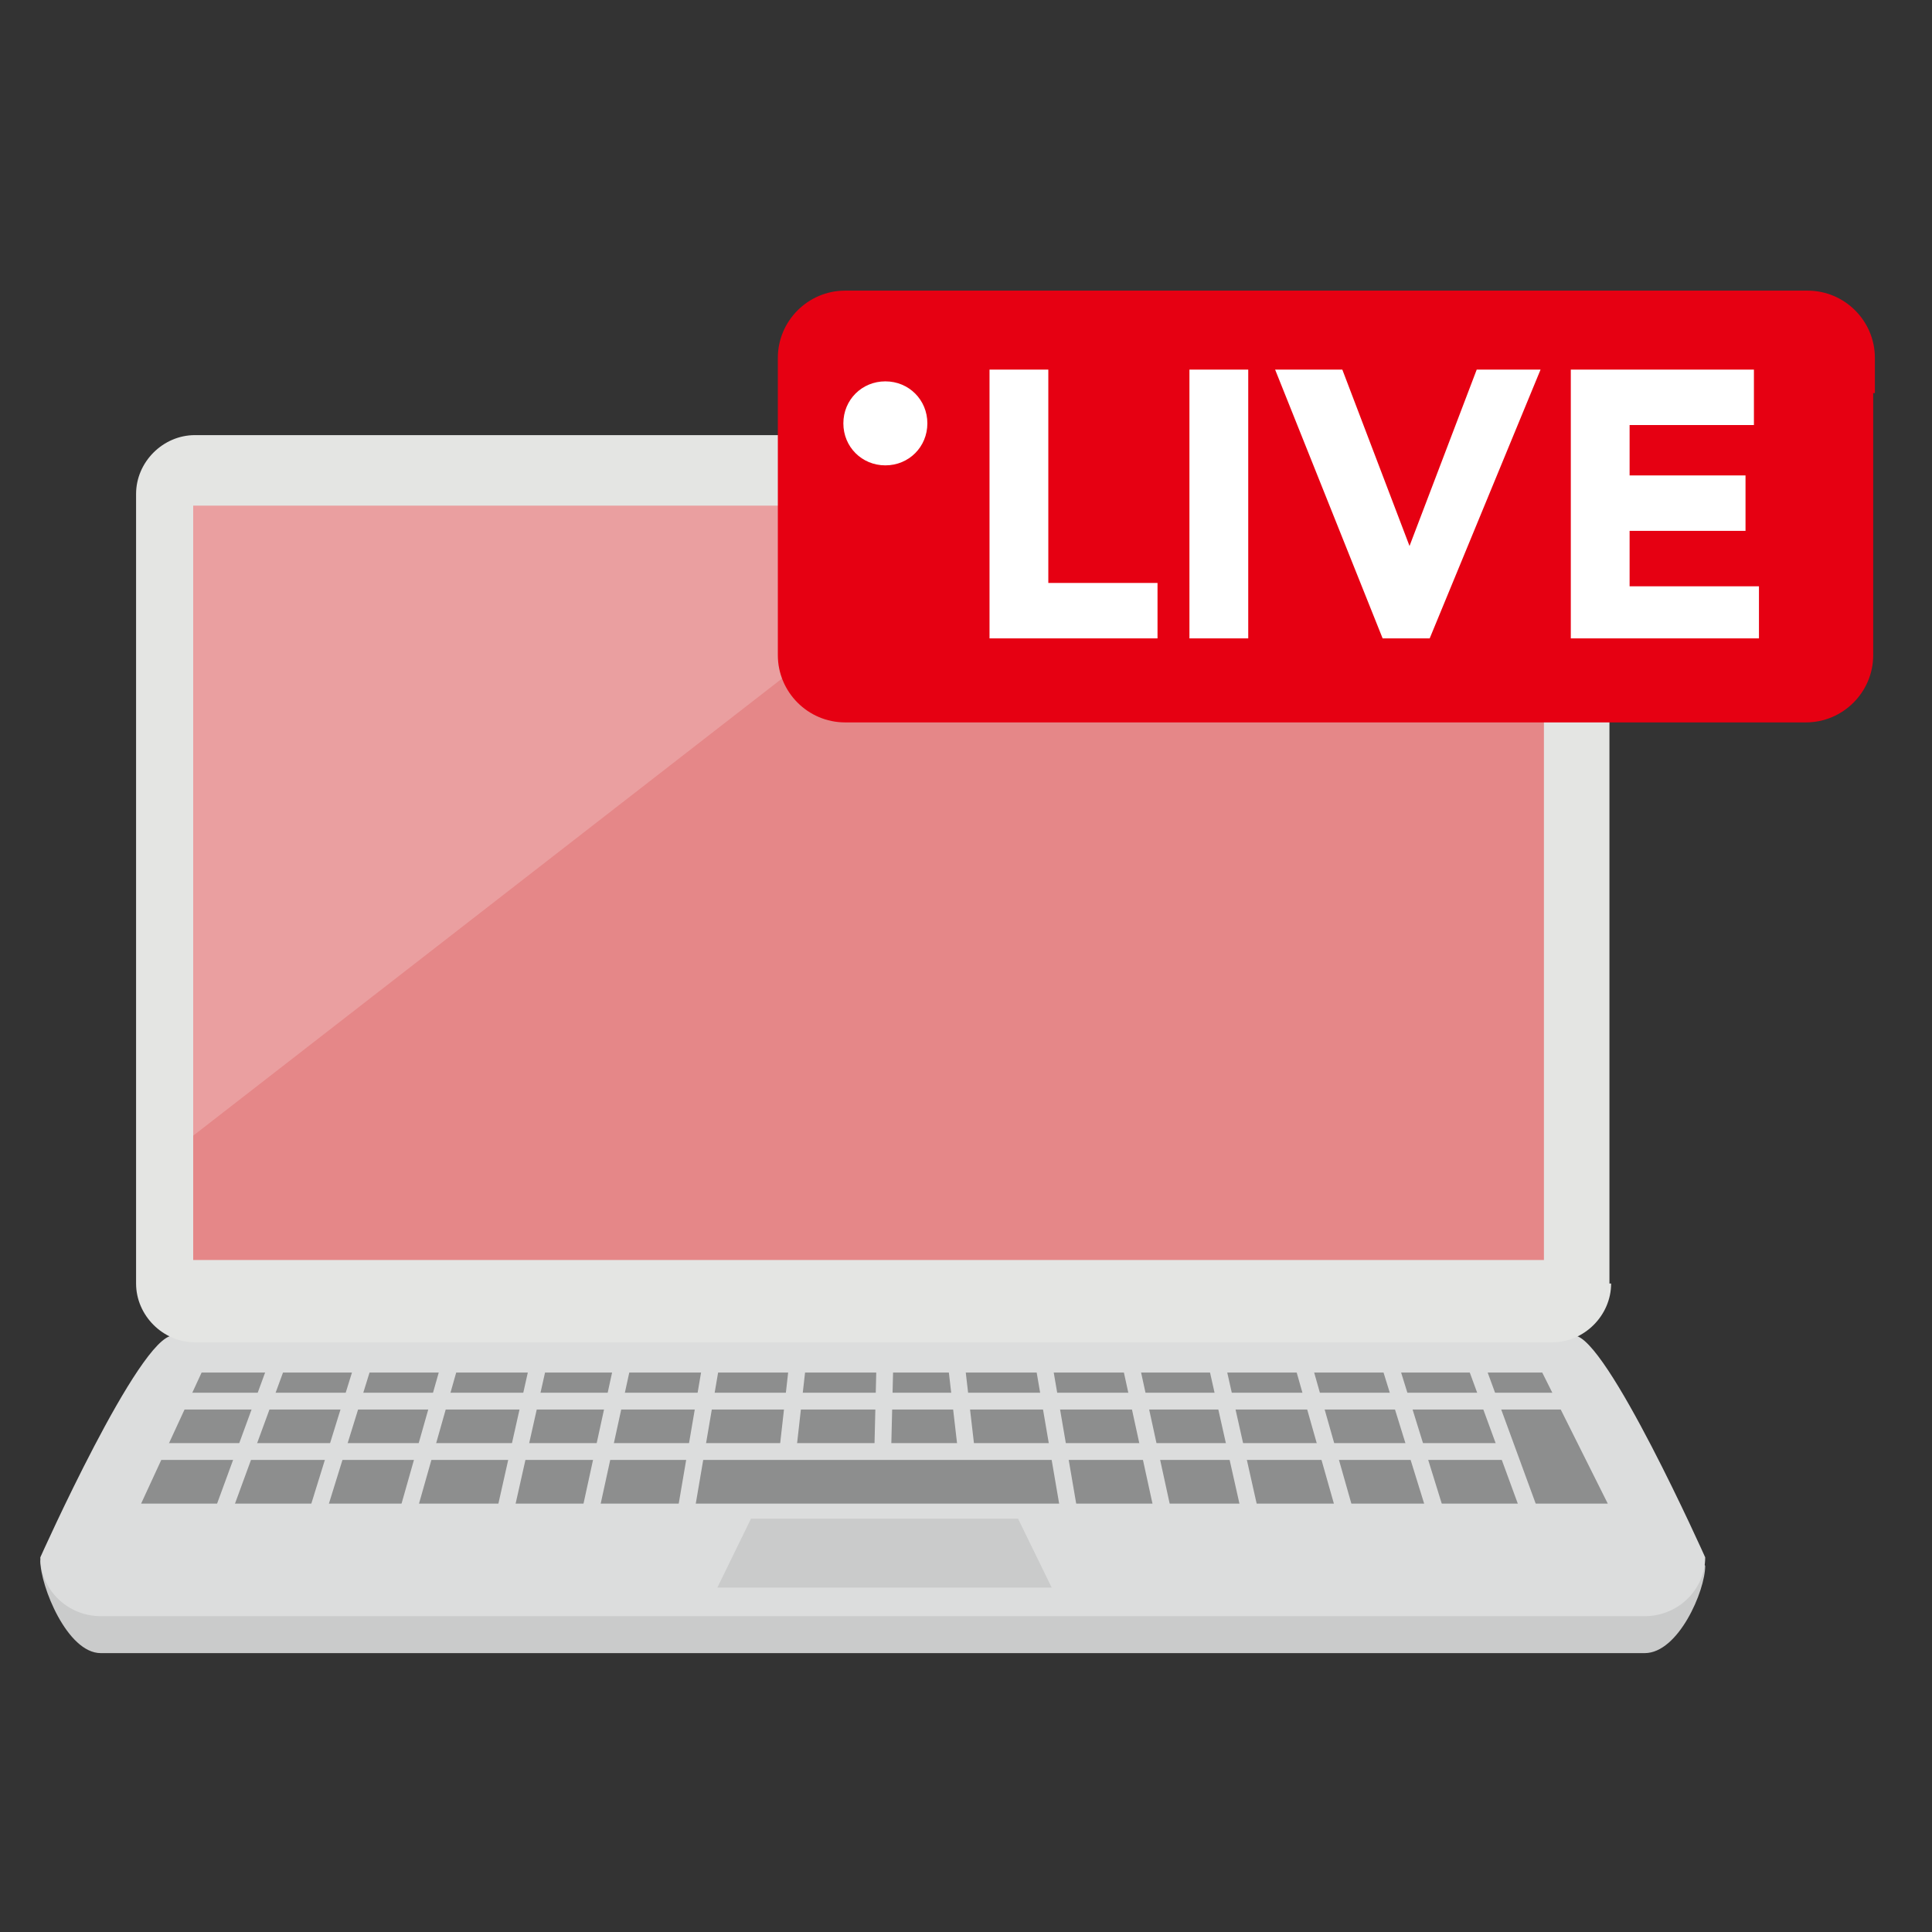
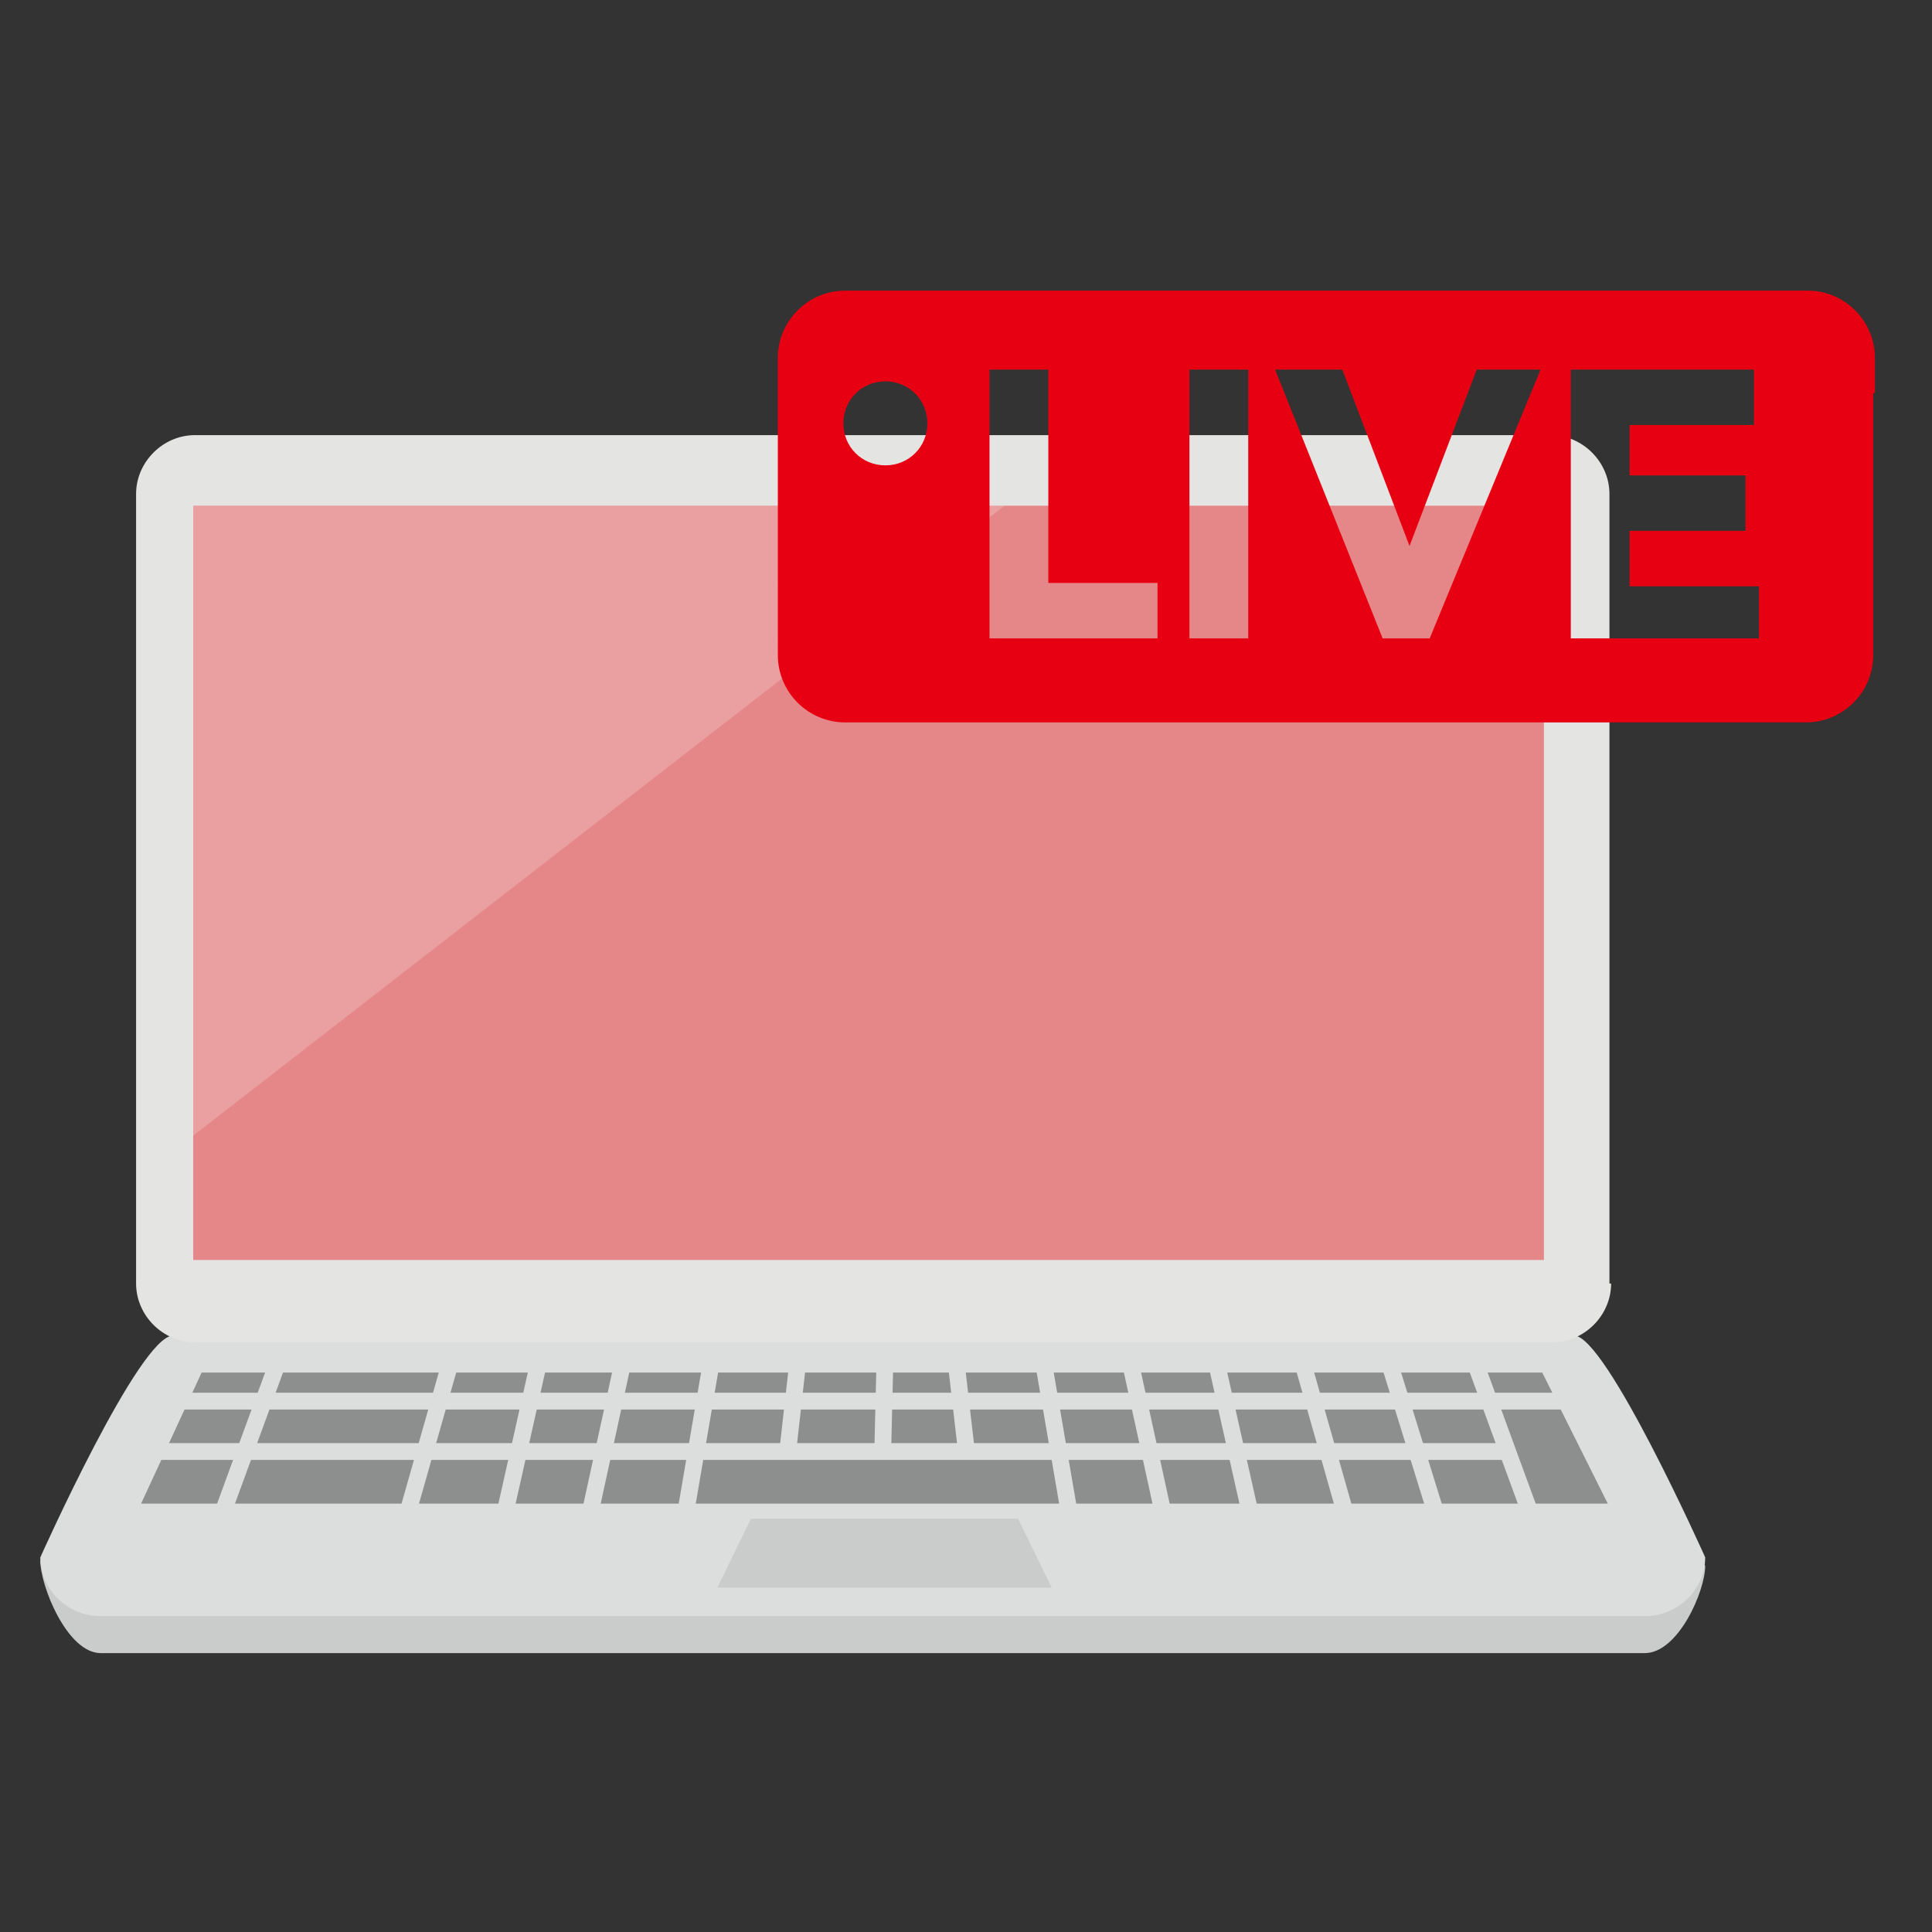
<svg xmlns="http://www.w3.org/2000/svg" version="1.1" id="レイヤー_1" x="0px" y="0px" width="115px" height="115px" viewBox="0 0 115 115" style="enable-background:new 0 0 115 115;" xml:space="preserve">
  <rect x="0" y="0" width="115" height="115" fill="#333333" stroke="none" />
  <style type="text/css">
	.st0{fill:none;}
	.st1{fill:#8FD3F5;}
	.st2{fill:#2990D0;}
	.st3{fill:#FFFFFF;}
	.st4{fill:#FCCE4D;}
	.st5{fill:#595757;}
	.st6{fill:#00B2BC;}
	.st7{fill:#CACBCB;}
	.st8{fill:#DCDDDD;}
	.st9{fill:#E4E5E3;}
	.st10{fill:#E58788;}
	.st11{opacity:0.2;fill:#FFFFFF;}
	.st12{fill:#8D8E8E;}
	.st13{fill:#E60012;}
</style>
  <rect x="-129.3" class="st0" width="115" height="115" />
  <rect class="st0" width="115" height="115" />
  <g>
    <g>
      <g>
        <path class="st1" d="M-33.6,35.8l-6.2,53.4c0,0-24.5-13.9-44-6.2l9.6-54.3C-74.3,28.7-53.1,16.2-33.6,35.8z" />
      </g>
      <path class="st2" d="M-127.3,73.7l1.9,9.5c0,0,11.1-3.1,20.2-2.4c10,0.7,17.8,4.4,17.8,4.4l3.6-2.2    C-99.5,69-127.3,73.7-127.3,73.7z" />
      <path class="st2" d="M-39.8,89.2l-5.1,8.2c0,0-9.4-6.7-18.1-9.2c-9.6-2.7-18.2-2-18.2-2l-2.6-3.3C-64.4,75.2-39.8,89.2-39.8,89.2z    " />
      <path class="st2" d="M-83.9,83l-3.6,2.2c2.6,5.8,6.2,1.1,6.2,1.1L-83.9,83z" />
      <g>
        <path class="st1" d="M-114.9,21.4l-12.4,52.3c0,0,27.8-4.7,43.5,9.2l9.6-54.3C-74.3,28.7-89.9,9.7-114.9,21.4z" />
      </g>
    </g>
    <path class="st3" d="M-80.3,36.7c0,0-0.1,0-0.1,0l0,0c-0.1,0-0.3-0.1-0.4-0.1l0,0l0,0l-0.1,0l-0.1-0.1l0,0l-0.1-0.1   c-0.1-0.1-0.2-0.2-0.3-0.2c-4.9-3.4-11-7.6-20.6-6.8c-2.7,0.2-5.6,0.9-8.6,1.9c0,0,0,0,0,0c0,0,0,0,0,0l0,0c-0.1,0-0.1,0.1-0.2,0.1   l-0.1,0l0,0l0,0l0,0c0,0-0.1,0-0.1,0c-0.4,0-0.8-0.2-0.9-0.5c0-0.1,0-0.1,0-0.2c0-0.4,0.2-0.7,0.5-0.8l0,0l0,0l0,0   c3.2-1.1,6.4-1.9,9.3-2.1l0,0c10.2-0.9,16.8,3.7,21.7,7.1c0.1,0,0.1,0.1,0.2,0.1c0.1,0,0.1,0.1,0.2,0.1l0.1,0.1l0,0   c0.3,0.1,0.5,0.4,0.5,0.7C-79.5,36.3-79.8,36.7-80.3,36.7z" />
    <path class="st3" d="M-82.3,48.3c-0.2,0-0.4,0-0.5-0.1l0,0l0,0l0,0l0,0l0,0c0,0,0,0,0,0l0,0l0,0l-0.1-0.1l0,0   c-2.5-1.6-5.7-3.6-9.4-5c-4.3-1.6-8.6-2.2-13.2-1.8c-2.4,0.2-4.9,0.7-7.5,1.4l0,0l0,0l0,0c0,0,0,0,0,0c0,0-0.1,0-0.1,0   c-0.4,0-0.8-0.2-0.9-0.6c0-0.1,0-0.1,0-0.2c0-0.4,0.2-0.7,0.6-0.9l0,0l0,0l0,0l0,0l0,0c0,0,0,0,0,0c2.7-0.8,5.3-1.3,7.8-1.5   c11.1-1,18.5,3.7,23.9,7.1l0,0l0,0c0.2,0.1,0.3,0.4,0.4,0.6c0,0.2,0,0.4-0.1,0.5C-81.8,48.1-82.1,48.3-82.3,48.3z" />
    <path class="st3" d="M-84.4,60c-0.1,0-0.1,0-0.2,0c-0.1,0-0.3-0.1-0.4-0.1c0,0,0,0,0,0c-3.3-2.1-7.3-4.5-12.1-6   c-3.9-1.2-7.9-1.6-12-1.2l-0.1,0c-2.3,0.2-4.8,0.7-7.2,1.4l0,0c0,0-0.1,0-0.2,0c-0.4,0-0.8-0.2-0.9-0.6l0,0c0,0,0-0.1,0-0.2   c0-0.4,0.2-0.8,0.6-0.9c0,0,0,0,0.1,0l0,0c2.5-0.7,5.1-1.2,7.5-1.4c10.6-0.9,18.3,3,25.1,7.4l0,0l0,0c0.3,0.1,0.5,0.4,0.5,0.7   C-83.6,59.6-83.9,60-84.4,60z" />
-     <path class="st3" d="M-86.4,71.6c-0.1,0-0.2,0-0.4,0l0,0c-0.1,0-0.1,0-0.2-0.1l0,0l-0.1-0.1l0,0l0,0l0,0c-5.6-3.5-14.3-8-25.5-7   c-2.2,0.2-4.3,0.6-6.5,1.2c0,0,0,0-0.1,0c0,0,0,0-0.1,0l0,0c-0.1,0-0.1,0-0.2,0c-0.4,0-0.8-0.2-0.9-0.6c0,0,0-0.1,0-0.2   c0-0.4,0.2-0.8,0.6-0.9c0,0,0,0,0,0c0,0,0.1,0,0.1,0c2.3-0.6,4.6-1,6.9-1.2c11.7-1,20.7,3.6,26.5,7.2l0,0l0,0   c0.3,0.1,0.5,0.4,0.5,0.7C-85.6,71.1-85.9,71.5-86.4,71.6z" />
    <path class="st3" d="M-40.1,44c-0.2,0-0.3,0-0.5-0.1l0-0.2l-0.2,0c-6.8-5.6-13.4-7.8-20.8-7.2c-2.9,0.3-5.6,0.9-8.4,1.6   c-0.1,0-0.3,0.1-0.4,0.1l-0.2,0.1c0,0-0.1,0-0.1,0c-0.4,0-0.8-0.2-0.9-0.6c0,0,0-0.1,0-0.1c0-0.4,0.2-0.7,0.6-0.9c0,0,0,0,0.1,0   c0,0,0.5-0.1,0.6-0.1c2.9-0.8,5.7-1.5,8.8-1.7c7.8-0.7,14.7,1.6,21.7,7.3l0,0l0.1,0.1l0.1,0.1l0,0c0,0,0,0,0,0l0,0.1l0.1,0   c0,0,0.1,0.1,0.1,0.1l0,0.1l0,0l0,0l0,0c0.1,0.1,0.2,0.3,0.2,0.5C-39.3,43.5-39.7,43.9-40.1,44z" />
-     <path class="st3" d="M-41.9,55.3c-0.2,0-0.4,0-0.5-0.1c0,0,0,0,0,0c0,0,0,0,0,0c-7.2-5.2-14.2-7.3-22.2-6.6c-3,0.3-5.7,0.9-8.1,1.4   l0,0l-0.1,0l0,0c0,0,0,0,0,0c-0.4,0-0.8-0.3-0.9-0.7c0,0,0-0.1,0-0.1c0-0.4,0.2-0.8,0.6-0.9l0,0l0,0c0,0,0,0,0.1,0c0,0,0,0,0.1,0   c2.1-0.5,5-1.1,8.1-1.4c8.4-0.7,15.9,1.5,23.4,6.9l0,0c0,0,0,0,0,0c0.2,0.1,0.3,0.4,0.3,0.6c0,0.2,0,0.4-0.2,0.6   C-41.4,55.2-41.7,55.3-41.9,55.3z" />
+     <path class="st3" d="M-41.9,55.3c-0.2,0-0.4,0-0.5-0.1c0,0,0,0,0,0c0,0,0,0,0,0c-7.2-5.2-14.2-7.3-22.2-6.6c-3,0.3-5.7,0.9-8.1,1.4   l0,0l-0.1,0l0,0c0,0,0,0,0,0c-0.4,0-0.8-0.3-0.9-0.7c0-0.4,0.2-0.8,0.6-0.9l0,0l0,0c0,0,0,0,0.1,0c0,0,0,0,0.1,0   c2.1-0.5,5-1.1,8.1-1.4c8.4-0.7,15.9,1.5,23.4,6.9l0,0c0,0,0,0,0,0c0.2,0.1,0.3,0.4,0.3,0.6c0,0.2,0,0.4-0.2,0.6   C-41.4,55.2-41.7,55.3-41.9,55.3z" />
    <path class="st3" d="M-42.8,67.1c-0.2,0-0.4,0-0.6-0.2l0,0l0,0l0,0l0,0c0,0,0,0,0,0l-0.1-0.1l-0.1,0c0,0-0.1-0.1-0.2-0.1l0,0   l-0.1-0.1c-7-5-14.5-7-22.8-6.3c-3,0.3-5.8,0.8-8.1,1.4l0,0l0,0c0,0,0,0-0.1,0c-0.4,0-0.8-0.2-0.9-0.6c0,0,0-0.1,0-0.1   c0-0.4,0.2-0.8,0.6-0.9l0,0l0,0l0,0c2.4-0.6,5.2-1.2,8.4-1.4c8.9-0.8,16.8,1.4,24.2,6.7l0,0c0,0,0,0,0,0c0,0,0,0,0,0c0,0,0,0,0,0   c0,0,0,0,0,0l0,0l0,0c0.3,0.1,0.5,0.4,0.5,0.7C-42,66.6-42.4,67-42.8,67.1z" />
-     <path class="st3" d="M-44,78.9c-0.1,0-0.3,0-0.4-0.1c-0.1,0-0.1-0.1-0.2-0.1c0,0,0,0,0,0c0,0,0,0,0,0l0,0l-0.1,0c0,0,0,0,0,0   c0,0,0,0,0,0c-7.4-5.2-15.7-7.3-25.2-6.5c-2.1,0.2-4.3,0.5-6.8,1l0,0l0,0c0,0,0,0,0,0c0,0,0,0-0.1,0c0,0-0.1,0-0.1,0   c0,0-0.1,0-0.1,0c-0.4,0-0.8-0.2-0.9-0.7c0,0,0-0.1,0-0.1c0-0.4,0.2-0.8,0.7-0.9c2.6-0.6,4.9-0.9,7.2-1.1   c9.8-0.9,18.7,1.4,26.3,6.8l0,0l0,0c0.3,0.1,0.5,0.4,0.5,0.7C-43.2,78.5-43.6,78.9-44,78.9z" />
    <path class="st3" d="M-83.1,79.4c-0.1,0-0.1,0-0.2,0c-0.2,0-0.4-0.2-0.5-0.3c-0.1-0.2-0.2-0.4-0.1-0.6l8.3-47   c0.1-0.4,0.4-0.7,0.8-0.7c0.1,0,0.1,0,0.2,0c0.2,0,0.4,0.2,0.5,0.3c0.1,0.2,0.2,0.4,0.1,0.6l-8.3,47   C-82.4,79.1-82.7,79.4-83.1,79.4z" />
  </g>
  <g>
    <g>
      <path class="st4" d="M-65.5,79.6c0.1-0.5,0.4-1,0.8-1.5l8.7-10.6l13.2,10.9L-51.5,89c-0.4,0.5-0.8,0.8-1.3,1.1l-7.3,3.5l-7.4-6.1    L-65.5,79.6z" />
      <path class="st5" d="M-69,96.8c-0.5-0.4-0.6-1.1-0.4-1.9l1.9-7.4l7.4,6.1l-6.9,3.3C-67.8,97.2-68.5,97.2-69,96.8z" />
    </g>
    <g>
      <polygon class="st6" points="-58.7,83.9 -59.7,79.5 -25.2,37.5 -19.6,42 -54.1,84.1   " />
-       <path class="st6" d="M-65.1,78.6l35.3-43c0.5-0.6,1.5-0.7,2.2-0.1l1.2,0.9L-61,78.5L-65.1,78.6z" />
      <path class="st6" d="M-51.9,89.4l-1-4.3L-18.4,43l1.4,1.2c0.7,0.6,0.9,1.6,0.3,2.2L-51.9,89.4z" />
      <polygon class="st3" points="-59.7,79.5 -61,78.5 -26.4,36.4 -25.2,37.5   " />
      <rect x="-63.5" y="62.7" transform="matrix(0.638 -0.77 0.77 0.638 -62.05 -4.919)" class="st3" width="54.4" height="1.6" />
    </g>
  </g>
  <g>
    <path class="st7" d="M101.5,93.2c0,1.5-1.6,5.2-3.6,5.2H6c-2,0-3.6-4-3.6-5.5c0,0,5.9-7.4,7.9-7.4h83.4   C95.6,85.5,101.5,93.2,101.5,93.2z" />
    <path class="st8" d="M101.5,92.7c0,1.9-1.6,3.5-3.6,3.5H6c-2,0-3.6-1.6-3.6-3.5c0,0,5.9-13.2,7.9-13.2h83.4   C95.6,79.5,101.5,92.7,101.5,92.7z" />
    <path class="st9" d="M95.9,76.4c0,1.9-1.6,3.5-3.5,3.5H11.6c-1.9,0-3.5-1.6-3.5-3.5v-47c0-1.9,1.6-3.5,3.5-3.5h80.7   c1.9,0,3.5,1.6,3.5,3.5V76.4z" />
    <rect x="11.5" y="30.1" class="st10" width="80.4" height="44.9" />
    <polygon class="st11" points="11.5,67.6 59.8,30.1 11.5,30.1  " />
    <polygon class="st12" points="95.7,89.5 8.4,89.5 12,81.7 91.8,81.7  " />
    <rect x="10.2" y="82.9" class="st8" width="83.1" height="1" />
    <rect x="9" y="85.9" class="st8" width="80.9" height="1" />
    <rect x="9.6" y="85.1" transform="matrix(0.344 -0.939 0.939 0.344 -70.625 70.158)" class="st8" width="10.6" height="1" />
-     <rect x="14.8" y="85.3" transform="matrix(0.296 -0.955 0.955 0.296 -67.738 79.765)" class="st8" width="10.8" height="1" />
    <rect x="20" y="85.4" transform="matrix(0.273 -0.962 0.962 0.273 -64.151 86.969)" class="st8" width="11" height="1" />
    <rect x="25" y="85.9" transform="matrix(0.219 -0.976 0.976 0.219 -60.197 97.541)" class="st8" width="11.7" height="1" />
    <rect x="30.6" y="85.5" transform="matrix(0.213 -0.977 0.977 0.213 -55.696 102.916)" class="st8" width="11" height="1" />
    <rect x="35.7" y="85.8" transform="matrix(0.168 -0.986 0.986 0.168 -50.586 112.575)" class="st8" width="11.4" height="1" />
    <rect x="44.3" y="83" transform="matrix(0.112 -0.994 0.994 0.112 -41.066 121.014)" class="st8" width="5.7" height="1" />
    <rect x="89" y="80.3" transform="matrix(0.939 -0.344 0.344 0.939 -24.011 36.084)" class="st8" width="1" height="10.6" />
    <rect x="83.7" y="80.4" transform="matrix(0.955 -0.296 0.296 0.955 -21.653 28.807)" class="st8" width="1" height="10.8" />
    <rect x="78.4" y="80.5" transform="matrix(0.962 -0.273 0.273 0.962 -20.455 24.808)" class="st8" width="1" height="11" />
    <rect x="73.1" y="80.5" transform="matrix(0.976 -0.219 0.219 0.976 -17.15 18.247)" class="st8" width="1" height="11.7" />
    <rect x="67.9" y="80.5" transform="matrix(0.977 -0.213 0.213 0.977 -16.79 16.576)" class="st8" width="1" height="11" />
    <rect x="62.5" y="80.6" transform="matrix(0.986 -0.169 0.169 0.986 -13.69 11.91)" class="st8" width="1" height="11.4" />
    <rect x="56.7" y="80.6" transform="matrix(0.993 -0.115 0.115 0.993 -9.214 7.132)" class="st8" width="1" height="5.7" />
    <rect x="49.8" y="83" transform="matrix(2.437608e-02 -1 1 2.437608e-02 -32.167 134.022)" class="st8" width="5.7" height="1" />
    <polygon class="st7" points="62.6,94.5 42.7,94.5 44.7,90.4 60.6,90.4  " />
  </g>
  <g>
-     <rect x="48.6" y="19.4" class="st3" width="58.6" height="21.3" />
    <path class="st13" d="M111.6,23.4v-2.1c0-2.2-1.8-4-4-4H50.3c-2.2,0-4,1.8-4,4v2.1v3.7V39c0,2.2,1.8,4,4,4h57.2c2.2,0,4-1.8,4-4   V27.1V23.4z M52.7,27.7c-1.4,0-2.5-1.1-2.5-2.5c0-1.4,1.1-2.5,2.5-2.5c1.4,0,2.5,1.1,2.5,2.5C55.2,26.6,54.1,27.7,52.7,27.7z    M68.9,38h-10V22h3.5v12.7h6.5V38z M74.3,38h-3.5V22h3.5V38z M85.1,38h-2.8l-6.4-16h4l4,10.5h0l4-10.5h3.8L85.1,38z M104.8,38H93.5   V22h10.9v3.3H97v3h6.9v3.3H97v3.3h7.7V38z" />
  </g>
</svg>